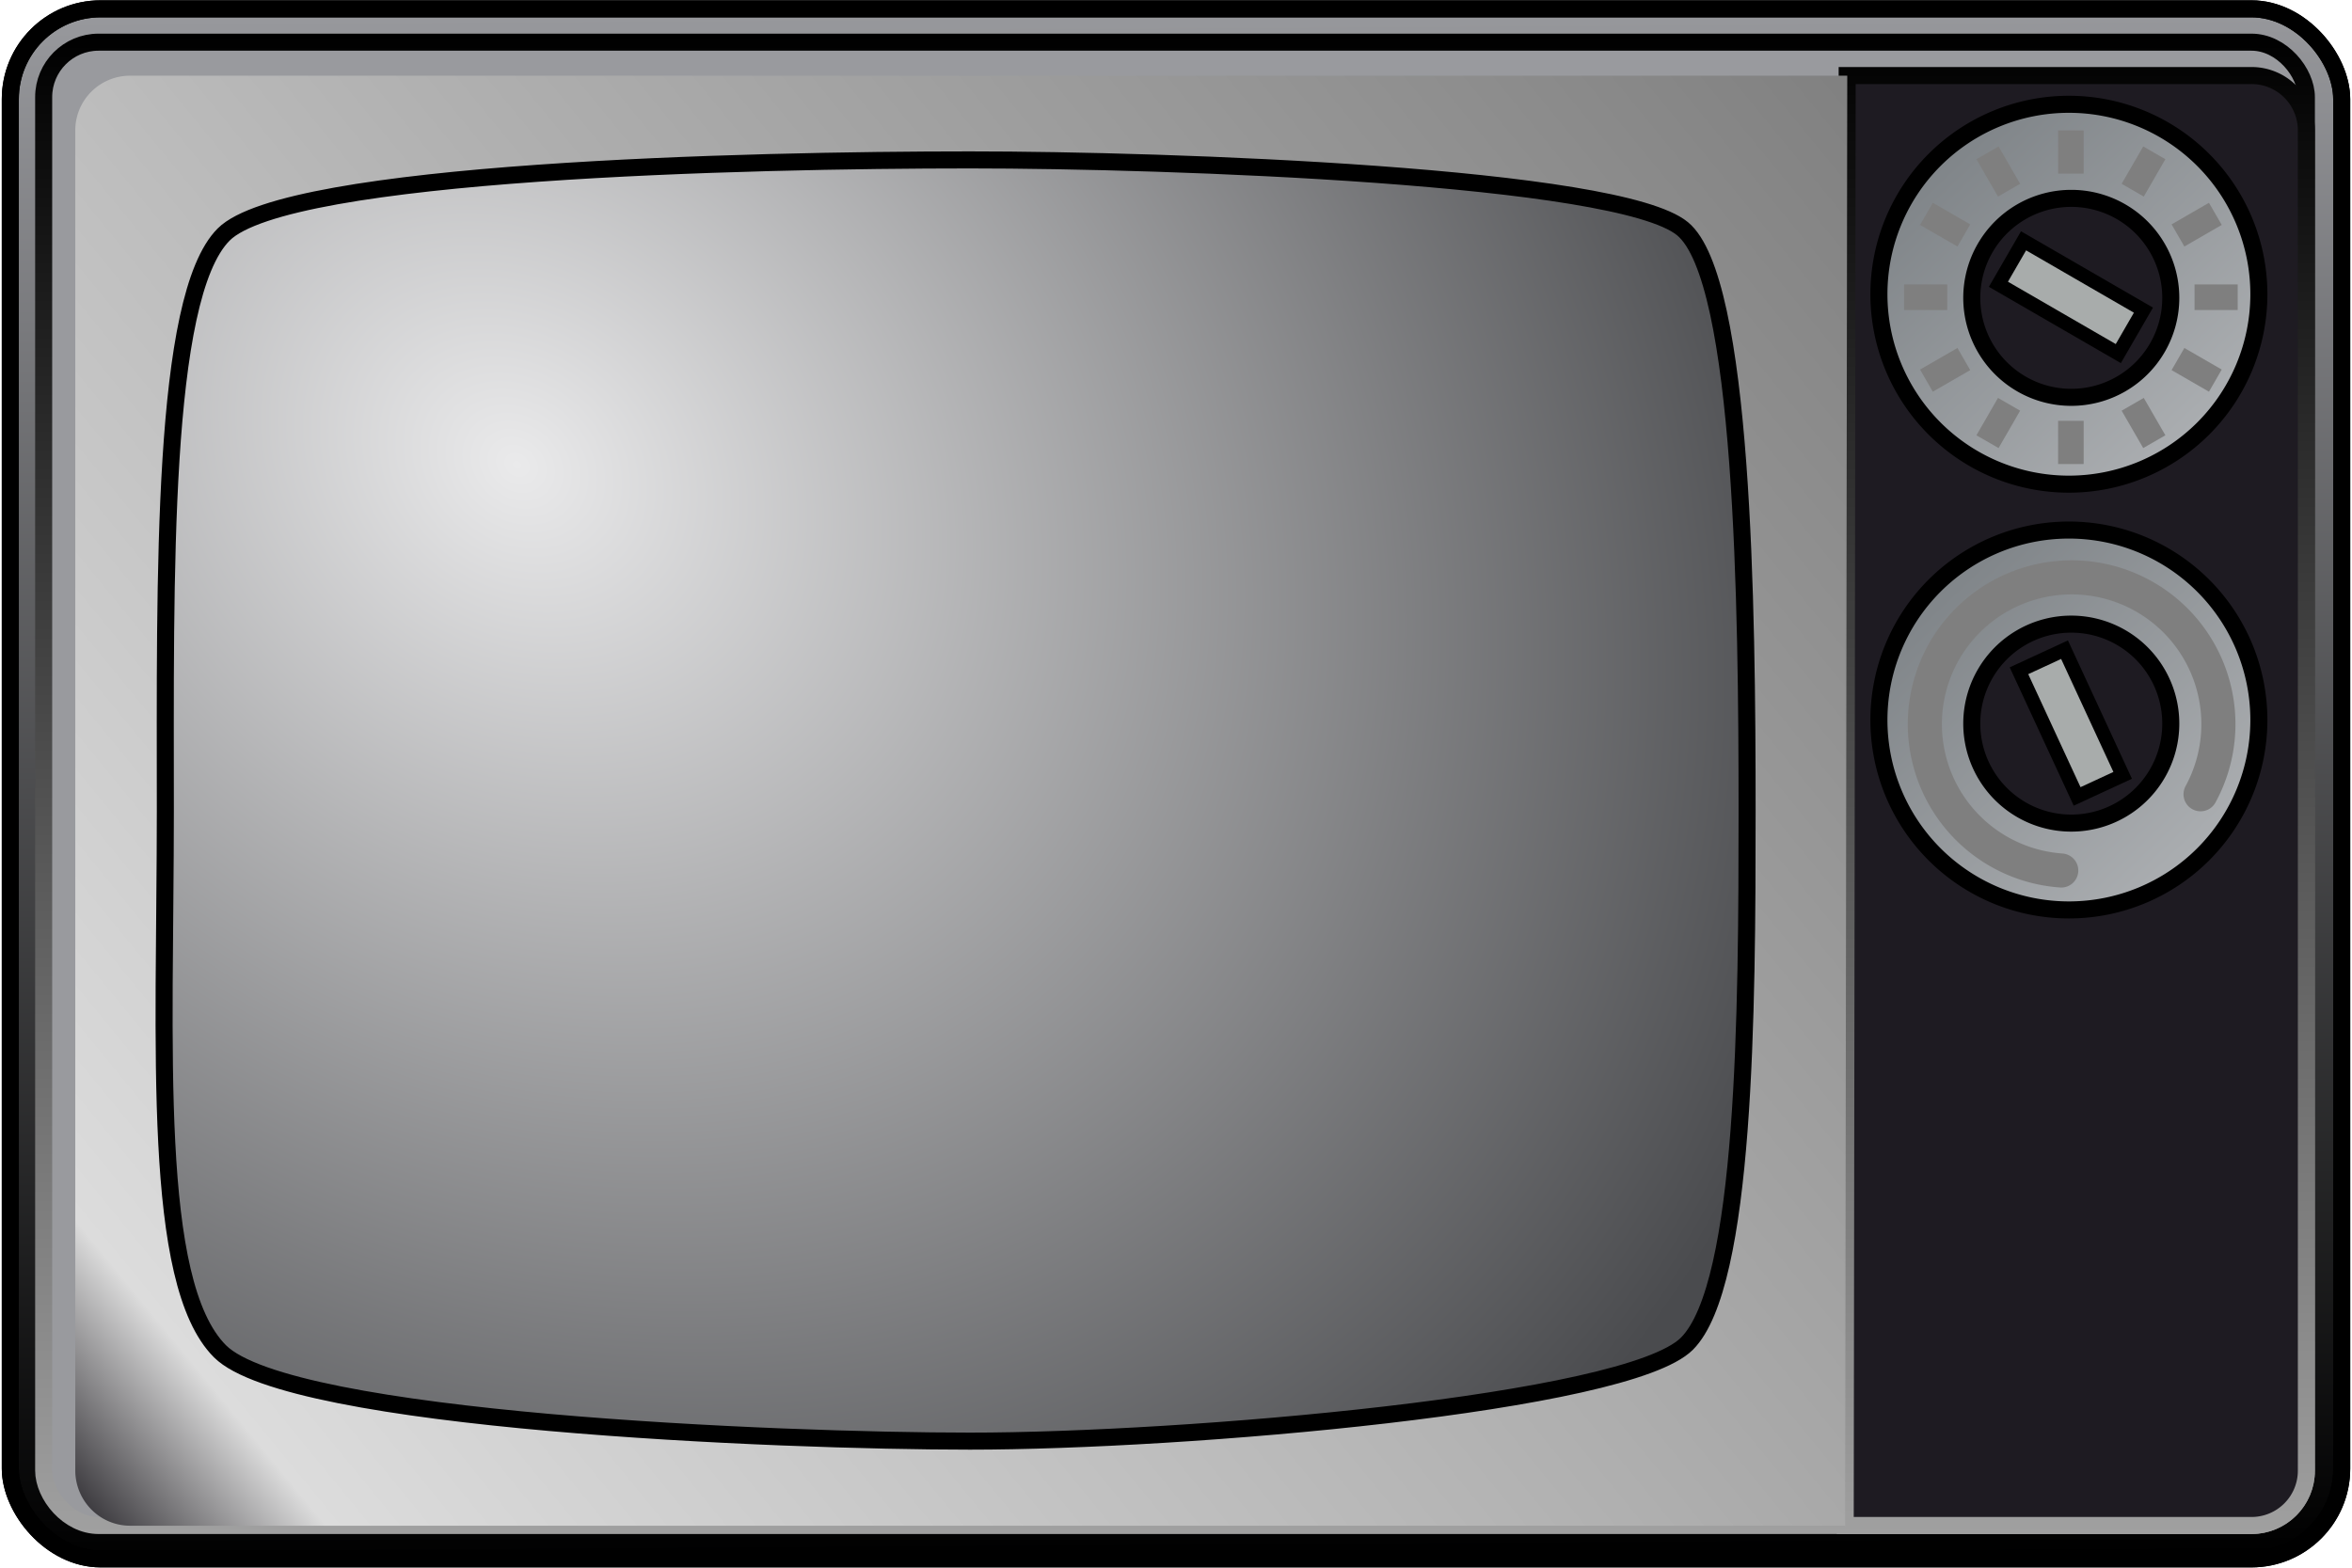
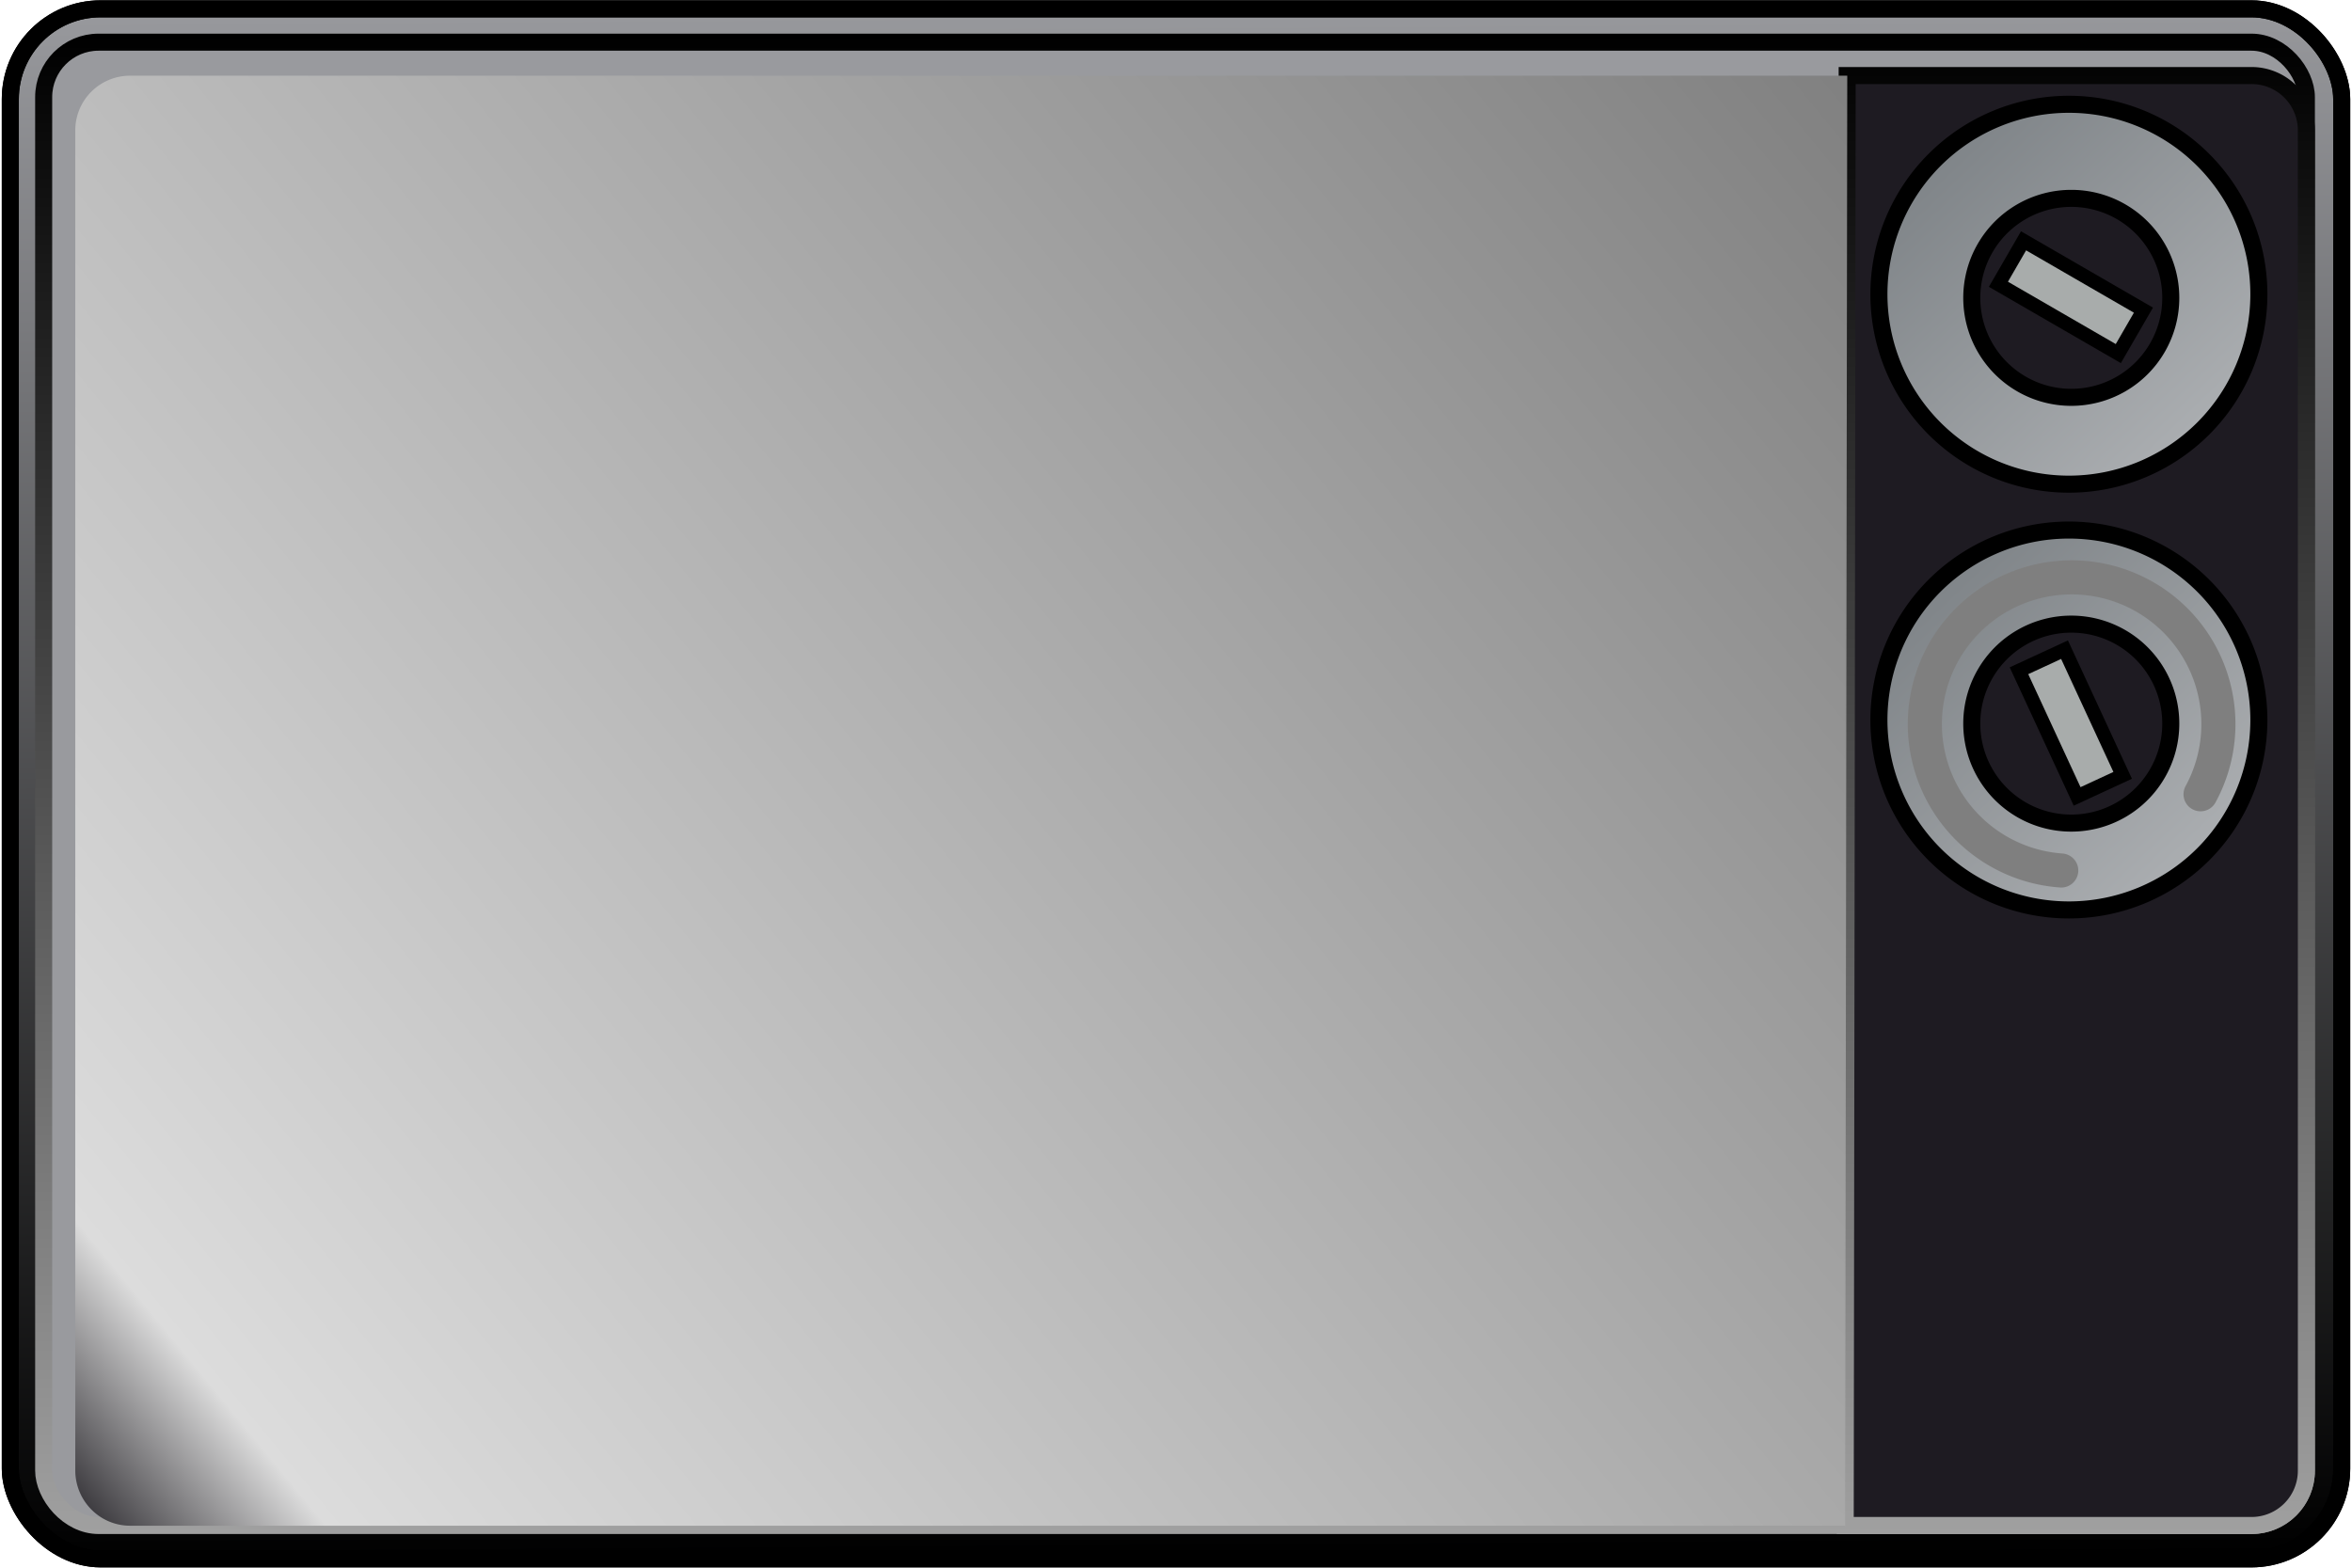
<svg xmlns="http://www.w3.org/2000/svg" xmlns:xlink="http://www.w3.org/1999/xlink" version="1.0" width="138" height="92">
  <defs>
    <linearGradient id="e">
      <stop style="stop-color:#eaeaeb;stop-opacity:1" offset="0" />
      <stop style="stop-color:#4a4b4e;stop-opacity:1" offset="1" />
    </linearGradient>
    <linearGradient id="d">
      <stop style="stop-color:#999a9e;stop-opacity:1" offset="0" />
      <stop style="stop-color:#000;stop-opacity:1" offset="1" />
    </linearGradient>
    <linearGradient id="c">
      <stop style="stop-color:#7f8488;stop-opacity:1" offset="0" />
      <stop style="stop-color:#abaeb1;stop-opacity:1" offset="1" />
    </linearGradient>
    <linearGradient id="b">
      <stop style="stop-color:#1f1d22;stop-opacity:1" offset="0" />
      <stop style="stop-color:#dcdcdc;stop-opacity:1" offset=".089" />
      <stop style="stop-color:gray;stop-opacity:1" offset="1" />
    </linearGradient>
    <linearGradient id="a">
      <stop style="stop-color:#000;stop-opacity:1" offset="0" />
      <stop style="stop-color:#a0a0a0;stop-opacity:1" offset="1" />
    </linearGradient>
    <linearGradient x1="370.319" y1="561.757" x2="376.549" y2="568.298" id="k" xlink:href="#c" gradientUnits="userSpaceOnUse" />
    <linearGradient x1="370.319" y1="561.757" x2="376.549" y2="568.298" id="l" xlink:href="#c" gradientUnits="userSpaceOnUse" />
    <linearGradient x1="251.563" y1="607.844" x2="356.531" y2="521.75" id="i" xlink:href="#b" gradientUnits="userSpaceOnUse" gradientTransform="translate(.105 .018)" />
    <linearGradient x1="249.708" y1="519.782" x2="249.708" y2="607.831" id="h" xlink:href="#a" gradientUnits="userSpaceOnUse" gradientTransform="translate(.105 .018)" />
    <linearGradient x1="249.708" y1="519.782" x2="249.708" y2="607.831" id="g" xlink:href="#a" gradientUnits="userSpaceOnUse" gradientTransform="translate(.105 .018)" />
    <linearGradient x1="247.175" y1="517.825" x2="247.75" y2="609.789" id="f" xlink:href="#d" gradientUnits="userSpaceOnUse" gradientTransform="translate(.105 .018)" />
    <radialGradient cx="329.29" cy="568.051" r="46.94" fx="329.29" fy="568.051" id="j" xlink:href="#e" gradientUnits="userSpaceOnUse" gradientTransform="matrix(-.895 1.156 -1.411 -1.092 1374.338 784.755)" />
  </defs>
  <g transform="translate(-247.75 -517.825)">
    <rect width="136.791" height="90.964" ry="5.297" x="248.355" y="518.343" style="fill:url(#f);fill-opacity:1;stroke:#000;stroke-width:1;stroke-linecap:round;stroke-linejoin:miter;stroke-miterlimit:4;stroke-dasharray:none;stroke-dashoffset:0;stroke-opacity:1" />
    <rect width="132.761" height="87.049" ry="3.224" x="250.312" y="520.3" style="fill:#999a9e;fill-opacity:1;stroke:url(#g);stroke-width:1;stroke-linecap:round;stroke-linejoin:miter;stroke-miterlimit:4;stroke-dasharray:none;stroke-dashoffset:0;stroke-opacity:1" />
    <path d="M356.13 522.258h23.72a3.217 3.217 0 0 1 3.223 3.224v78.643a3.217 3.217 0 0 1-3.224 3.224h-23.835l.116-85.091z" style="fill:#1e1b22;fill-opacity:1;stroke:url(#h);stroke-width:1;stroke-linecap:round;stroke-linejoin:miter;stroke-miterlimit:4;stroke-dashoffset:0;stroke-opacity:1" />
    <path d="M255.386 522.268a3.208 3.208 0 0 0-3.219 3.219v78.625c0 1.786 1.433 3.25 3.219 3.25H356.01l.125-85.094h-100.75z" style="fill:url(#i);fill-opacity:1;stroke:url(#linearGradient13568);stroke-width:1;stroke-linecap:round;stroke-linejoin:miter;stroke-miterlimit:4;stroke-dashoffset:0;stroke-opacity:1" />
-     <path d="M304.66 527.209c11.648 0 38.024.924 41.808 4.038 3.59 2.954 3.79 22.284 3.79 34.19 0 11.675-.076 27.789-3.531 31.244-3.51 3.51-29.548 5.717-42.067 5.717-11.203 0-39.893-1.162-44.003-5.272-4.052-4.053-3.206-17.996-3.206-31.69 0-13.578-.26-30.166 3.424-33.85 3.743-3.743 30.769-4.377 43.785-4.377z" style="fill:url(#j);fill-opacity:1;fill-rule:evenodd;stroke:#000;stroke-width:1px;stroke-linecap:butt;stroke-linejoin:miter;stroke-opacity:1" />
    <rect width="136.791" height="90.964" ry="5.297" x="248.355" y="518.343" style="fill:none;fill-opacity:1;stroke:#000;stroke-width:1;stroke-linecap:round;stroke-linejoin:miter;stroke-miterlimit:4;stroke-dasharray:none;stroke-dashoffset:0;stroke-opacity:1" />
    <path d="M378.018 564.958a4.49 4.49 0 1 1-8.982 0 4.49 4.49 0 1 1 8.982 0z" transform="matrix(2.482 0 0 2.482 -557.955 -842.148)" style="fill:url(#k);fill-opacity:1;stroke:#000;stroke-width:.403;stroke-linecap:round;stroke-linejoin:miter;stroke-miterlimit:4;stroke-dasharray:none;stroke-dashoffset:0;stroke-opacity:1" />
    <path d="M378.018 564.958a4.49 4.49 0 1 1-8.982 0 4.49 4.49 0 1 1 8.982 0z" transform="matrix(1.3 0 0 1.3 -116.306 -174.155)" style="fill:#1e1b22;fill-opacity:1;stroke:#000;stroke-width:.769;stroke-linecap:round;stroke-linejoin:miter;stroke-miterlimit:4;stroke-dasharray:none;stroke-dashoffset:0;stroke-opacity:1" />
    <path d="M373.21 569.437a4.49 4.49 0 1 1 4.262-2.333" transform="matrix(1.918 0 0 1.918 -347.127 -523.27)" style="fill:none;fill-opacity:1;stroke:#7f7f7f;stroke-width:1.043;stroke-linecap:round;stroke-linejoin:miter;stroke-miterlimit:4;stroke-dasharray:none;stroke-dashoffset:0;stroke-opacity:1" />
    <path transform="rotate(-24.823)" style="fill:#a8acab;fill-opacity:1;stroke:#000;stroke-width:.819;stroke-linecap:round;stroke-linejoin:miter;stroke-miterlimit:4;stroke-dasharray:none;stroke-dashoffset:0;stroke-opacity:1" d="M98.459 659.45h2.945v8.126h-2.945z" />
-     <path d="M378.018 564.958a4.49 4.49 0 1 1-8.982 0 4.49 4.49 0 1 1 8.982 0z" transform="matrix(2.482 0 0 2.482 -557.955 -867.134)" style="fill:url(#l);fill-opacity:1;stroke:#000;stroke-width:.403;stroke-linecap:round;stroke-linejoin:miter;stroke-miterlimit:4;stroke-dasharray:none;stroke-dashoffset:0;stroke-opacity:1" />
+     <path d="M378.018 564.958a4.49 4.49 0 1 1-8.982 0 4.49 4.49 0 1 1 8.982 0" transform="matrix(2.482 0 0 2.482 -557.955 -867.134)" style="fill:url(#l);fill-opacity:1;stroke:#000;stroke-width:.403;stroke-linecap:round;stroke-linejoin:miter;stroke-miterlimit:4;stroke-dasharray:none;stroke-dashoffset:0;stroke-opacity:1" />
    <path d="M378.018 564.958a4.49 4.49 0 1 1-8.982 0 4.49 4.49 0 1 1 8.982 0z" transform="matrix(1.3 0 0 1.3 -116.306 -199.141)" style="fill:#1e1b22;fill-opacity:1;stroke:#000;stroke-width:.769;stroke-linecap:round;stroke-linejoin:miter;stroke-miterlimit:4;stroke-dasharray:none;stroke-dashoffset:0;stroke-opacity:1" />
    <path transform="rotate(-59.958)" style="fill:#a8acab;fill-opacity:1;stroke:#000;stroke-width:.819;stroke-linecap:round;stroke-linejoin:miter;stroke-miterlimit:4;stroke-dasharray:none;stroke-dashoffset:0;stroke-opacity:1" d="M-279.967 583.562h2.945v8.126h-2.945z" />
-     <path d="M369.151 542.39v2.533M372.778 541.418l1.267 2.194M375.434 538.763l2.193 1.266M376.406 535.136h2.533M375.434 531.509l2.193-1.267M372.778 528.853l1.267-2.193M369.151 527.882v-2.534M365.524 528.853l-1.266-2.193M362.87 531.509l-2.195-1.267M361.897 535.136h-2.533M362.87 538.763l-2.195 1.266M365.524 541.418l-1.266 2.194" style="fill:none;fill-rule:evenodd;stroke:#7f7f7f;stroke-width:1.5;stroke-linecap:butt;stroke-linejoin:miter;stroke-miterlimit:4;stroke-dasharray:none;stroke-opacity:1" transform="translate(.105 .133)" />
  </g>
</svg>